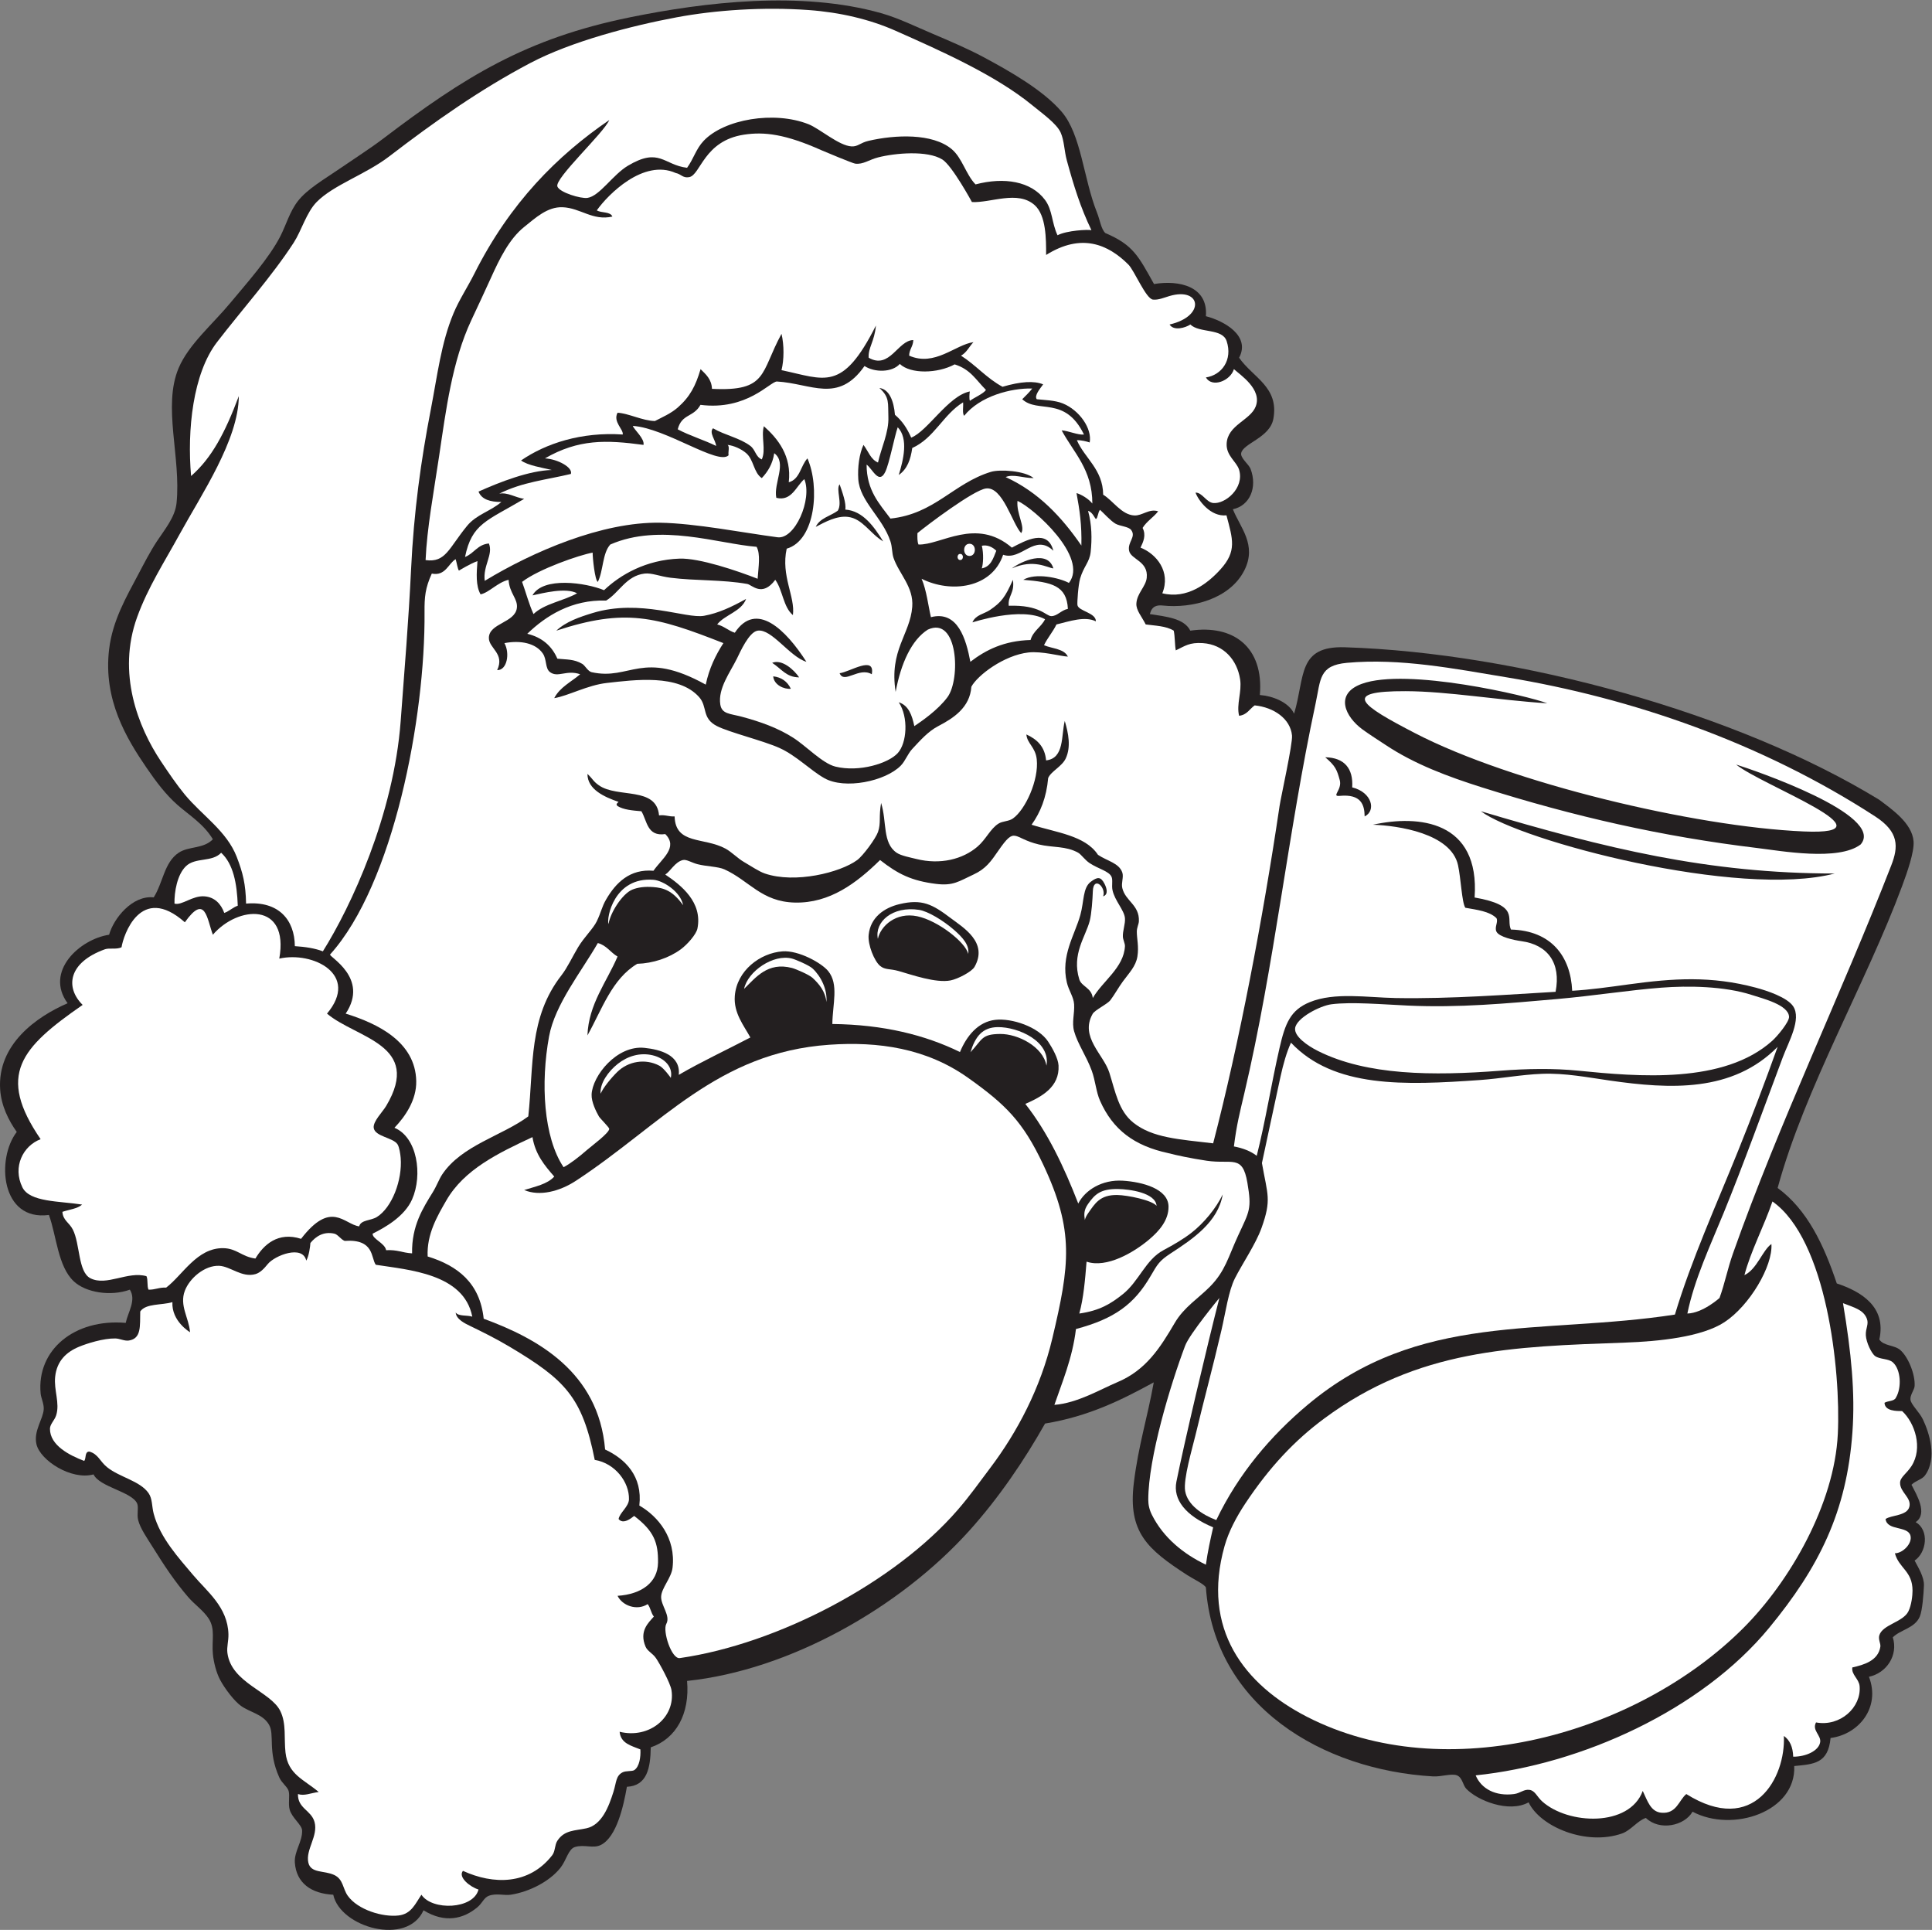
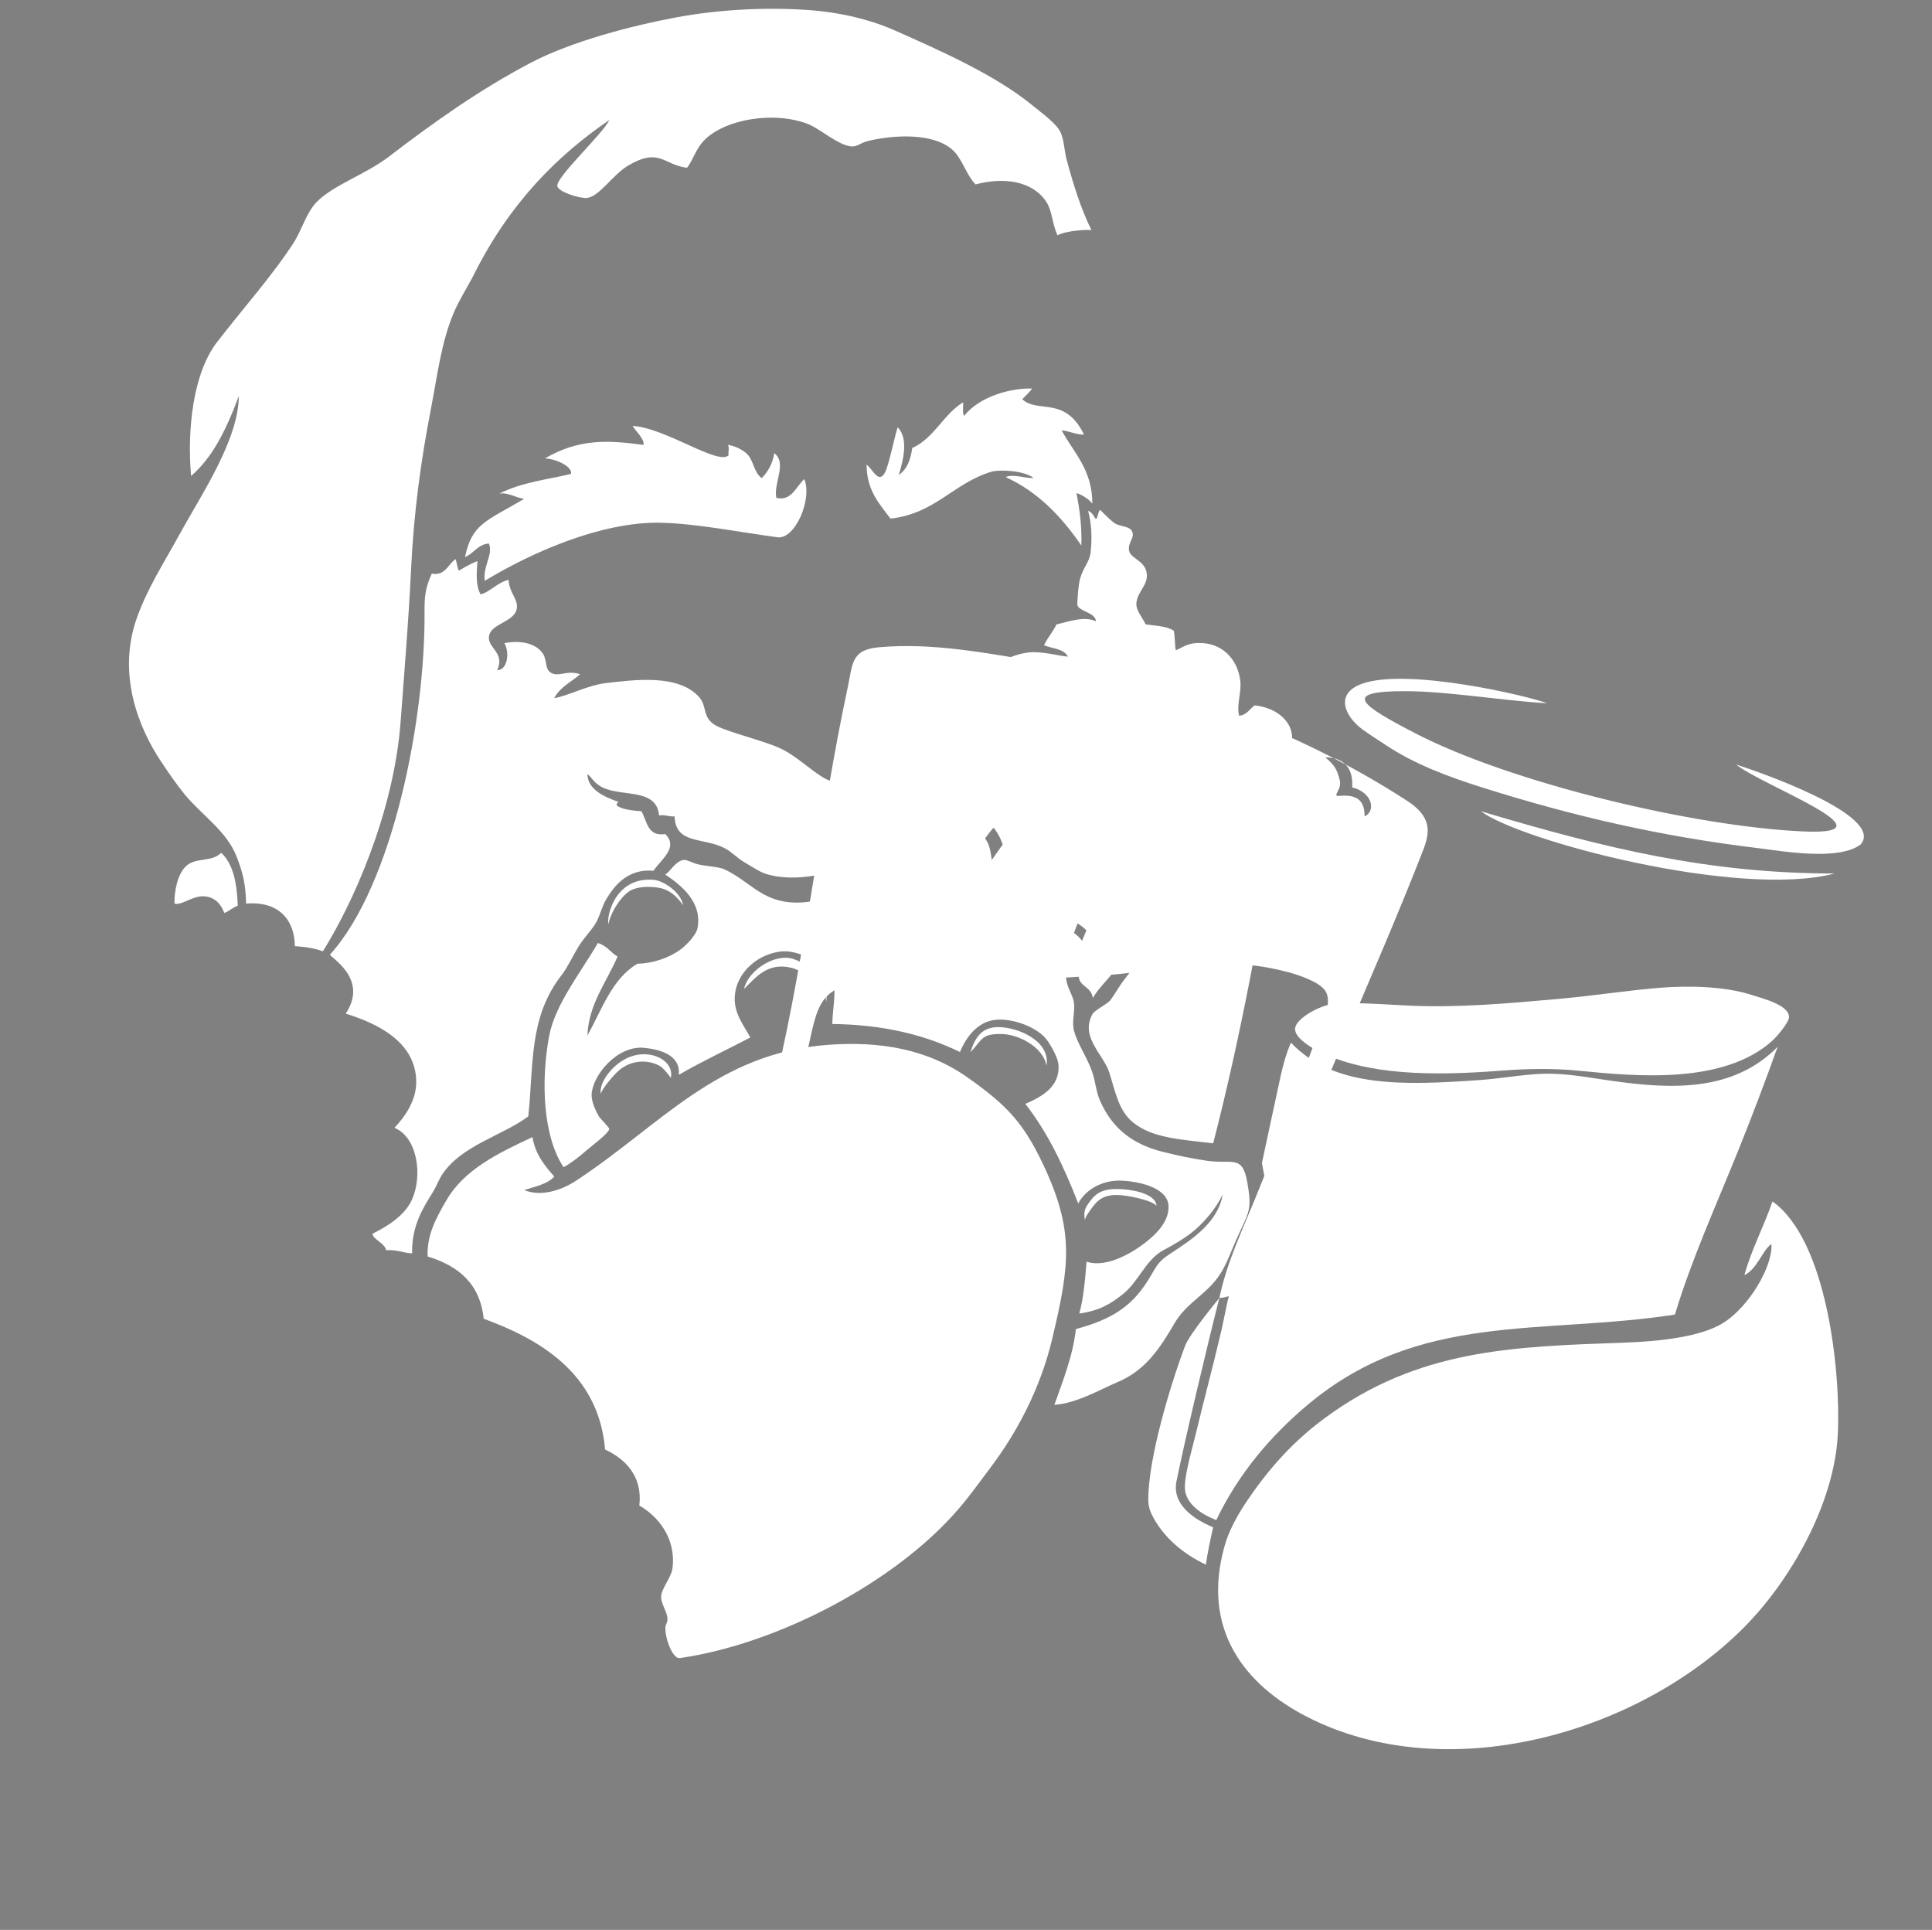
<svg xmlns="http://www.w3.org/2000/svg" viewBox="0 0 734.253 733.333" height="733.333" width="734.253" xml:space="preserve" id="svg2" version="1.1">
  <rect x="0" y="0" width="734.253" height="733.333" fill="#808080" stroke="none" />
  <defs id="defs6" />
  <g transform="matrix(1.333,0,0,-1.333,0,733.333)" id="g10">
    <g transform="scale(0.1)" id="g12">
-       <path id="path14" style="fill:#231f20;fill-opacity:1;fill-rule:evenodd;stroke:none" d="m 5488.27,1295.47 c 35.94,49.33 11.92,122.16 -5.93,159.76 -9.88,20.82 -33.73,41.89 -35.49,56.2 -1.6,13.06 11.13,28.15 11.83,38.46 2.28,33.56 -18.54,84.21 -41.41,103.55 -16.68,14.09 -46.94,10.86 -59.16,29.58 20.82,93.48 -52.4,137.05 -121.31,159.75 -36.92,110.01 -83.88,210 -168.62,272.18 78.08,286.49 252.21,583.49 355,860.89 14.51,39.13 34.88,97.21 32.54,127.21 -4.05,52.34 -63.23,92.14 -97.61,118.34 -404.7,247.64 -1026.65,418.95 -1523.59,434.89 -136.04,4.36 -113.29,-84.13 -144.96,-189.34 -15.56,33.12 -61.42,50.52 -97.63,53.26 11.58,136.1 -74.9,201.42 -198.21,183.41 -18.41,35.84 -68.82,39.65 -115.38,47.33 5.79,22.85 19.9,26.14 37.34,24.29 82.09,-8.68 190.21,18.07 231.87,99.97 37.2,73.09 -12.37,123.23 -32.54,174.55 47.63,9.75 70.9,61.62 50.3,115.37 -4.77,12.43 -29.14,30.66 -26.63,44.38 5.2,28.32 81.63,43.79 91.7,97.63 17.08,91.19 -58.51,117.92 -97.61,174.55 33.17,61.97 -41.64,104.57 -94.67,118.34 6.58,85.12 -76.03,103.69 -147.92,91.7 -44.53,79.51 -58.9,111.22 -138.81,145.34 -12.29,11.76 -14.89,36.21 -23.91,58.8 -38.43,96.18 -44.46,221.57 -100.6,286.96 -52.82,61.54 -146.9,115.16 -224.82,156.79 -40.27,21.52 -92.31,44.14 -142,65.09 -48.33,20.36 -97.72,44.98 -147.93,59.16 -227.89,64.37 -502.79,31.55 -715.93,-11.83 -296.47,-60.35 -471.04,-169.23 -704.09,-346.14 -36.51,-27.7 -81.82,-56.65 -124.258,-85.79 -43.406,-29.8 -91.488,-57.33 -118.34,-91.71 -23.484,-30.07 -33.429,-67.63 -50.293,-100.59 -31.926,-62.39 -96.66,-134.64 -142.008,-189.33 -51.621,-62.28 -119.476,-119 -147.918,-186.38 -46.097,-109.23 7.313,-254.69 -5.914,-384.59 -4.14,-40.64 -34.058,-75.77 -56.211,-109.46 -19.468,-29.62 -36.929,-63.76 -53.253,-94.68 -33.524,-63.47 -73.004,-130.66 -82.836,-212.99 -17.129,-143.57 49.433,-253.79 106.504,-337.27 27.667,-40.46 55.628,-77.45 88.761,-106.5 33.688,-29.55 74.008,-53.63 100.574,-97.64 -26.816,-27.96 -69.105,-19.25 -97.625,-38.45 -41.25,-27.78 -44.046,-84.32 -70.996,-127.21 -60.789,6.65 -114.129,-59.54 -127.218,-106.5 C 226.953,2824.1 126.617,2731.98 192.73,2641.55 103.277,2602.78 -7.812,2523.73 0.434,2396 3.438,2349.47 24.387,2307.61 47.766,2274.7 -11.137,2198.16 2.066,2019.5 139.477,2038.04 c 21.886,-60.27 25.48,-146.77 71.003,-189.35 34.016,-31.83 104.504,-43.51 159.754,-23.67 18.871,-29.83 -5.421,-64.2 -11.836,-94.66 -146.39,12.55 -254.097,-77.21 -242.585,-201.18 1.222,-13.25 9.507,-28.74 8.875,-44.38 -1.165,-28.32 -29.7,-62.25 -20.711,-100.57 10.734,-45.82 99.23,-103.16 162.711,-85.8 17.16,-36.12 109.398,-49.43 124.246,-82.84 4.941,-11.09 -1.317,-29.94 2.961,-47.34 5.886,-23.87 26.183,-52.42 41.421,-76.91 33.368,-53.57 62.516,-97.414 100.586,-141.992 18.477,-21.653 44.313,-39.035 59.164,-62.129 19.426,-30.215 8.231,-61.867 11.832,-100.598 2.18,-23.301 9.629,-53.144 20.715,-73.953 13.422,-25.207 40.41,-60.48 59.168,-73.957 26.231,-18.856 61.836,-23.191 79.875,-53.262 17.266,-28.761 -4.5,-74.719 29.59,-150.871 7.371,-16.48 23.141,-26.512 26.621,-38.453 4.004,-13.742 -1.722,-36.086 2.961,-53.266 6.344,-23.269 34.86,-43.445 35.496,-59.168 1.293,-31.66 -22.871,-59.98 -20.711,-91.718 4.02,-58.575 47.008,-88.594 109.469,-91.692 20.227,-93.609 211.328,-147.32 257.378,-44.39 60.9,-37.57 114.02,-24.707 153.84,8.883 14.05,11.848 18.33,27.258 32.54,32.539 21.04,7.824 43.99,0.199 62.13,2.969 53.18,8.11 111.35,37.989 142,76.914 17.1,21.723 22.4,53.528 41.42,59.16 27.35,8.098 51.55,-5.457 73.95,5.918 44.35,22.532 64.14,109.036 73.97,165.676 57.37,2.774 67.17,53.137 68.04,112.422 71.78,24.192 111.74,94.922 103.54,189.324 291.99,30.625 606.36,208.528 804,427.565 85.44,94.68 158.35,202.85 216.64,306.14 126.28,20.65 221.19,69.05 309.9,117.41 -18.41,-102.61 -43.68,-178.95 -56.84,-286.79 -17.2,-140.75 38.93,-189.07 152.25,-262.56 17.24,-11.18 49.54,-26.218 53.26,-35.503 24.17,-337.434 331.62,-520.144 647.88,-538.43 22.94,-1.328 52.89,9.25 68.04,2.961 15.79,-6.535 16.36,-27.746 26.64,-38.457 31.23,-32.566 120.52,-69.687 177.5,-38.468 33.36,-69.84 164.38,-124.481 266.25,-88.739 25.4,8.906 43.38,35.969 68.04,44.364 39.14,-37.735 109.99,-22.684 133.13,17.765 113.73,-60.515 295.46,-0.715 289.93,130.156 55.79,5.352 96.78,6.829 103.55,79.895 80.82,10.523 143.1,87.105 109.46,174.527 50.55,10.91 83.82,61.313 68.04,112.422 21.17,21.801 62.65,25.715 76.92,59.16 7.27,17.063 10.95,64.825 11.83,88.762 0.89,24.095 -16.76,52.105 -26.63,70.995 33.96,22.31 42.8,86.75 2.96,109.49 36.05,24.16 1.95,79.39 -11.83,106.49 12.46,12.48 29.73,14.65 38.46,26.62 v 0" />
      <path id="path16" style="fill:#ffffff;fill-opacity:1;fill-rule:evenodd;stroke:none" d="m 3111.73,4845.29 c -9.69,2.1 -69.14,-0.45 -96.69,-14.53 -16.8,35.88 -14.04,71.7 -35.51,100.59 -39.6,53.34 -116.34,65.92 -198.21,44.37 -27.47,28.09 -38.01,75.54 -68.03,100.59 -54.91,45.82 -160.82,41.21 -236.67,23.67 -24.75,-5.73 -30.2,-16.82 -48.63,-15.94 -35.98,1.71 -90.72,50.52 -122.95,63.27 -98.12,38.81 -240.44,14.25 -298.81,-47.33 -21.91,-23.11 -28.23,-50.45 -47.34,-76.92 -67.04,8.07 -78.75,59.46 -168.62,5.92 -43.39,-25.85 -80.6,-86.6 -115.38,-91.71 -19.2,-2.83 -79.9,15.61 -85.8,32.54 -8.11,23.3 132.33,152.3 147.92,189.34 -147.48,-100.88 -282.71,-235.23 -384.59,-437.85 -19.38,-38.55 -43.22,-74.39 -59.17,-112.42 -35.61,-84.93 -45.87,-175.85 -65.07,-275.13 -27.93,-144.32 -48.37,-290.76 -56.22,-455.59 -6.92,-145.25 -18.81,-286.84 -29.58,-431.93 -19.94,-268.65 -142.02,-529.55 -221.888,-656.77 -22.742,8.81 -50.215,12.9 -79.879,14.8 -0.601,74.66 -45.949,129.33 -139.043,121.29 -1.172,55.46 -8.941,87.3 -26.625,133.13 -28.468,73.78 -98.992,118.39 -147.918,177.5 -22.945,27.73 -46.207,61.93 -68.043,94.67 -65.214,97.79 -125.921,251.26 -68.05,411.22 30.804,85.05 77.8,157.27 121.3,236.68 61.676,112.59 167.868,268.4 168.625,393.46 -39.312,-104.54 -76.937,-176.23 -136.086,-227.8 -11.429,130.57 4.934,291.79 73.961,381.64 69.977,91.05 157.262,188.65 218.922,284 21.735,33.6 36.199,85.99 65.082,115.38 48.313,49.16 139.502,78.3 207.092,130.18 129.15,99.08 258.84,190.68 402.34,266.25 116.75,61.46 287.49,105.95 417.14,130.17 110.51,20.65 247.01,29.93 375.73,20.71 89.93,-6.45 175.34,-26.64 248.5,-59.17 123.89,-55.12 284.32,-125.57 390.49,-213 27.28,-22.45 68.27,-51.26 79.89,-76.93 10.37,-22.91 10.13,-52.14 17.75,-79.87 19.7,-71.83 38.81,-133.95 70.06,-198.48 v 0" />
-       <path id="path18" style="fill:#ffffff;fill-opacity:1;fill-rule:evenodd;stroke:none" d="m 2810.92,4389.96 c -5.53,-10.26 -36.83,-23.83 -45.38,-31.07 -2.84,2.74 -1.69,20.7 -0.5,26.63 -61.42,-12.24 -120.36,-113.48 -167.13,-131.64 -12.18,27.26 -25.07,46.92 -46.34,65.08 -3.35,40.04 -16.41,72.84 -44.38,76.42 29.86,-26.67 24.04,-43.56 25.64,-82.34 1.82,-44.04 -20.97,-90.09 -29.58,-130.17 -21.23,9.35 -26.79,30.91 -41.43,50.29 -11.95,-25.66 -17.02,-64.2 -14.79,-97.62 4.25,-63.52 69.39,-109.33 91.71,-177.5 5.56,-16.95 3.95,-33.13 8.88,-47.34 15.74,-45.35 57.62,-82.53 53.25,-139.04 -6.13,-79.41 -66.21,-123.08 -47.33,-242.6 15.04,81.91 45.64,148.2 91.71,177.5 86.37,39.83 93.92,-141.01 56.21,-192.29 -27.76,-37.74 -75.57,-69.84 -94.67,-82.83 -6.54,30.94 -16.06,58.89 -44.38,68.04 28.3,-42.66 23.28,-116.26 -2.95,-144.96 -26.43,-28.91 -109.17,-55.14 -177.51,-38.46 -37.19,9.08 -83.54,58.96 -121.3,82.83 -43.41,27.46 -91.69,44.85 -144.95,59.18 -34.6,9.29 -57.93,7.44 -62.14,35.49 -6.79,45.36 27.88,90.87 47.34,130.17 9.05,18.28 34.19,76 59.17,79.88 39.99,6.21 91.18,-74.29 139.04,-88.75 -58.43,91.11 -143.09,175.06 -204.13,82.84 -18.7,5.95 -30.49,18.81 -50.29,23.66 21.61,27.69 69.21,36.6 82.44,72.68 -41.37,-22.93 -78.42,-40.41 -119.5,-48 -51.46,-9.52 -182.49,49.25 -317.95,7.87 -37.05,-11.33 -75.93,-24.43 -103.55,-50.3 196.25,64.45 283.21,40.43 476.31,-35.49 -22,-34.22 -40.59,-71.84 -50.3,-118.35 -181.99,100.89 -214.92,10.87 -325.42,35.5 -10.57,2.37 -18.64,18.98 -26.63,23.68 -23.86,14.03 -44.83,11.96 -71,14.78 -15.82,36.44 -43.75,60.78 -85.79,71 53.22,51.36 126.88,97.94 224.84,94.68 36.64,21.85 57.04,70.74 109.46,76.91 20.71,2.44 42.58,-7.84 73.96,-11.83 70.92,-9.03 148.48,-5.1 218.92,-17.75 13.63,-2.44 42.33,-38.58 79.88,11.83 21.26,-29.03 22.66,-77.93 50.29,-100.58 7.03,52.54 -34.77,111.93 -17.75,189.33 82.73,23.69 94.74,176.96 59.17,257.39 -19.54,-20.9 -21.25,-59.62 -53.25,-68.05 8.74,74.82 -30.91,124.18 -71,159.76 -8.41,-29.65 6.64,-67.13 -5.92,-94.67 -17.9,7.62 -17.69,27.17 -32.54,38.46 -30.11,22.88 -72.35,30.39 -106.5,50.29 -11.97,-12.58 7.14,-33.02 8.87,-50.29 -35.05,17.22 -75.35,29.18 -109.46,47.33 11.39,44.82 44.8,33.58 64.82,69.77 132.25,-16.74 197.57,65.62 217.71,66.58 98.52,-5.62 174.45,-63.78 249.99,44.11 28.67,-18.86 78.74,-18.68 100.59,5.93 30.95,-29.3 107.8,-27.57 156.41,-1.22 44.97,-14.19 59.67,-43.02 89.13,-72.75 z m -653.81,-447.32 c 11.52,-21.01 5.44,-56.08 2.96,-91.1 -57.82,22.66 -165.99,59.44 -222.6,57.44 -95.81,-3.36 -168.68,-45.82 -215.25,-89.99 -52.47,21.57 -173.97,39.29 -204.12,-14.79 29.65,6.29 94.6,23.43 127.21,5.91 -39.11,-22.03 -92.99,-29.29 -124.26,-59.17 -13.01,28.41 -21.47,61.37 -32.54,91.72 48.6,37.23 163.92,76.79 201.17,83.41 -0.24,-13.69 6.39,-79.48 14.79,-83.41 15.87,31.46 12.83,81.84 35.51,106.5 142,62.13 308.82,1.78 417.13,-6.52 z m 754.39,39.06 c 12.29,17.51 -14.39,55.94 -10.52,91.93 46.75,-21.18 203.38,-161.24 146.61,-233.93 -27.89,14.82 -95.39,29.64 -130.18,8.87 80.89,-6.64 123.9,-16.12 127.22,-82.83 -19.32,-3.83 -30.46,-20.85 -47.33,-20.71 -15.57,0.12 -32.1,32.62 -121.3,29.58 -2.84,29.07 17.48,35.57 11.83,73.96 -22.24,-50.03 -32.72,-63.59 -65.08,-85.79 -17,-11.65 -41,-13.73 -50.31,-35.5 0.41,-0.27 139.09,46.2 207.09,8.88 -11.06,-22.46 -34.01,-33.04 -41.39,-59.18 -75.78,-2.12 -127.51,-28.31 -171.6,-62.12 -12.09,64.28 -35.77,147.05 -112.42,127.21 -7.13,29.73 -12.62,77.74 -26.62,109.47 83.3,-41.73 200.29,-27.42 232.5,68.44 52.55,-18.34 89.65,62.73 143.2,11.43 -16.57,63.96 -79.4,29.45 -118.32,8.87 -102.36,87.4 -202.11,6.89 -266.26,8.88 -3.54,8.29 -3.25,20.41 -2.96,32.54 28.57,23.44 159.68,122.41 195.26,127.22 48.11,6.5 75.36,-101.15 100.58,-127.22 z m -26.62,-100.59 c 62.8,27.92 101.18,1.62 118.32,0 -16.25,54.59 -92.22,19.89 -118.32,0 z m -496.34,164.49 c -20.59,-15.34 -51.36,-20.99 -62.8,-46.15 27.03,14.23 60.2,32.21 91.71,28.5 41.98,-4.97 62.67,-47.35 100.58,-69.91 -25.26,40.84 -57.46,87.29 -108.05,90.72 3.19,17.72 -8.34,49.45 -16.2,71.99 -11.15,-14.44 8.56,-53.51 -5.24,-75.15 z m -187.05,-433.7 c 27.24,-17.66 40.2,-41.24 76.91,-41.42 -14.49,21.52 -49,52.86 -76.91,41.42 z m 192.29,-29.58 c 12.87,-31.96 55.02,18.81 91.72,-2.96 10.25,55.32 -63.3,6.07 -91.72,2.96 z m -139.04,-44.38 c -9.8,21.07 -27.27,32.88 -50.3,35.5 2.18,-24.8 31.13,-37.41 50.3,-35.5 v 0" />
      <path id="path20" style="fill:#ffffff;fill-opacity:1;fill-rule:evenodd;stroke:none" d="m 2943.06,4393.91 c -7.52,-9.89 -21.69,-23.86 -28.61,-30.57 44.62,-41.38 121.79,10.6 176.03,-100.59 -17.45,-1.98 -44.11,10.57 -63.62,11.83 33.71,-62.94 87.59,-111.83 87.48,-208.6 -11.49,14.36 -31.95,26.06 -45.11,29.76 9,-49.18 15.2,-90.01 13.86,-149.53 -55.95,81.13 -121.94,152.2 -215.97,195.25 22.09,9.38 50.1,-3.07 79.87,-2.96 -24.93,21.08 -96.4,25.59 -122.01,17.73 -106.97,-32.81 -159.83,-119.73 -286.24,-133.11 -31.56,42.39 -67.92,80 -68.04,153.84 16.91,-12.04 35.06,-58.4 53.25,-20.71 11.65,24.13 26.11,100.41 35.51,127.21 31.33,-32.62 15.88,-93.73 2.95,-136.08 24.23,16.98 33.61,43.3 38.46,76.91 63.19,28.52 88.05,95.37 144.96,130.17 1.2,-12.61 -2.86,-30.48 2.96,-38.45 45.07,56.17 133.17,79.38 194.27,77.9 z M 677.906,2919.63 c -14.57,-5.15 -23.988,-15.45 -38.465,-20.71 -9.718,26.72 -28.031,45.04 -56.211,47.34 -34.339,2.8 -64.57,-26.73 -85.785,-20.71 -0.734,33.66 7.852,82.59 32.539,106.5 27.184,26.33 74.293,10.62 100.59,38.46 34.399,-31.67 45.117,-87.03 47.332,-150.88 z M 3136.23,4048.02 c 9.04,-7.81 30.63,-32.04 44.48,-39.69 12.76,-7.04 37.14,-7.93 44.37,-17.76 14.85,-20.15 -10.93,-33.95 -5.91,-59.16 5.01,-25.16 55.09,-29.21 50.29,-76.92 -2.56,-25.4 -28.19,-44.35 -29.58,-73.96 -0.9,-18.93 15.46,-36.89 26.62,-59.17 25.39,-3.64 57.69,-3.92 79.88,-17.75 3.69,-16.19 2.87,-40.99 5.92,-56.21 26.02,12.38 38.68,23.26 76.92,20.72 59.43,-3.98 98.1,-47.81 106.49,-103.55 5.36,-35.49 -11.1,-70.75 -2.94,-103.55 22.33,2.32 29.94,19.37 44.38,29.59 54.64,-5.54 101.78,-37.9 106.49,-85.81 2.28,-23.16 -31.69,-175.41 -35.5,-201.16 -47.66,-321.86 -115.04,-675.79 -189.34,-961.47 -96.59,11.56 -172.98,15.17 -227.79,59.16 -41.62,33.39 -50.74,86.88 -68.05,142.01 -16.48,52.48 -84.89,101.8 -47.82,167.71 6.43,11.44 41.87,27.61 50.78,39.37 11.42,15.1 22.92,36.03 35.5,53.26 17.58,24.05 36.95,43.03 41.41,70.99 4.58,28.63 -1.7,51.08 -1.66,71.01 0.01,11.62 5.56,21.08 5.91,29.57 1.92,46.78 -38.47,57.23 -47.33,94.67 -3.5,14.71 4.53,31.21 0,44.38 -9.28,27.01 -43.21,32.69 -69.33,50.3 -36.32,55.4 -119.85,63.57 -189.33,85.79 25.21,34.94 42.47,77.82 47.32,133.13 8.25,19.52 39.53,32.71 50.29,56.21 14.84,32.36 7.83,70.35 -2.95,106.5 -10.5,-40.84 -0.47,-106.7 -53.25,-112.42 -3.55,39.84 -26.41,60.37 -56.21,73.96 2.08,-26.14 25.76,-35.58 29.58,-71.01 6.33,-58.65 -32.39,-143.66 -68.04,-168.62 -12.44,-8.71 -29.12,-6.87 -41.42,-14.79 -23.23,-14.96 -34.89,-44.11 -59.16,-65.08 -42.4,-36.65 -106.82,-52.42 -174.54,-35.51 -17.53,4.38 -43.58,9.18 -56.21,17.75 -41.14,27.93 -27.42,88.29 -44.39,142.01 -7.16,-40.97 0.18,-56.64 -8.86,-82.84 -6.36,-18.41 -42.43,-67.49 -59.17,-79.88 -48.53,-35.88 -177.59,-67.79 -263.3,-38.46 -16.99,5.82 -38.45,20.55 -59.17,32.55 -19.02,11.01 -35.36,28.75 -53.25,38.46 -61.4,33.29 -142.67,10.63 -144.96,91.71 -16.7,-0.92 -26.31,5.24 -44.38,2.96 -7.38,83.66 -118.48,48.31 -171.59,85.79 -16.55,11.68 -15.94,16.59 -32.54,32.54 -0.16,-44.55 48.49,-65.9 88.75,-79.88 -3.73,-3.95 -8.89,-5.81 -2.96,-11.83 17.09,-10.53 42.52,-12.7 68.04,-14.8 16.56,-27.82 16.12,-72.63 68.05,-65.08 38.23,-38.25 -10.6,-70.77 -33.61,-104.55 -67.63,5.84 -107.3,-34.28 -135.02,-81.83 -12.48,-21.39 -13.94,-35.82 -26.62,-62.13 -10.29,-21.31 -35.84,-44.92 -53.26,-73.96 -16.12,-26.85 -30.54,-58.37 -47.33,-79.86 -93.93,-120.45 -79.04,-255.68 -94.68,-402.35 -74.2,-55.4 -189.98,-82.26 -245.54,-165.67 -9.08,-13.64 -15.79,-32.73 -26.62,-50.3 -27.76,-45.02 -60.71,-95.65 -59.17,-174.56 -29.65,1.93 -40.9,10.68 -74.06,9.07 -3.14,20.01 -39.93,32.13 -38.36,47.17 38.71,19.15 91.57,50.35 112.42,97.61 30.82,69.87 14.69,177.36 -50.29,204.13 31.36,32.78 63.19,79.71 62.12,133.14 -2.24,112.23 -110.54,164.16 -201.168,192.29 68.338,102.34 -49.668,162.76 -44.383,168.63 180.631,200.29 271.661,674.75 269.211,976.27 -0.33,42.37 1.86,68.23 20.72,109.46 39.5,-7.93 47.7,29.81 68.04,41.03 2.87,-9.21 6.01,-29.32 9.38,-32.49 0,0 33.41,20.52 52.75,26.96 -2.65,-34.48 -5.2,-70.27 8.88,-94.67 24.1,4.76 48.38,34.27 79.87,41.42 2.2,-38.28 26.69,-53.67 23.66,-79.88 -4.96,-42.99 -79.67,-43.42 -79.87,-85.79 -0.13,-29.72 46.12,-44.38 23.66,-91.71 27.92,-1.05 37.02,47.42 20.71,76.93 45.91,8.76 89.2,-0.03 109.47,-29.6 11.91,-17.36 6.03,-42.57 20.7,-53.25 22.83,-16.59 46.69,7.69 85.8,-5.91 -25.53,-21.81 -57.88,-36.8 -73.97,-68.05 38.68,6.02 95.02,37.15 149.85,43.25 78.78,8.77 204.16,26.1 263.22,-40.26 24.69,-27.75 6.69,-60.18 50.99,-82.75 35.22,-17.92 133.02,-41.89 177.92,-62.24 48.79,-22.11 87.23,-62.88 128.05,-86.12 57.85,-32.94 173.97,-9.19 218.09,35.83 12.85,13.11 19.6,33.52 32.54,47.34 22.84,24.42 45,49.97 73.97,65.08 43.35,22.6 90.52,52.91 94.66,112.42 17.29,32.41 92.84,89.77 162.71,97.62 38.26,4.31 90.2,-10.59 112.42,-11.83 -10.69,22.84 -44.61,22.45 -68.06,32.55 10.25,21.31 25.27,37.85 35.52,59.16 37.66,9.11 80.74,24.36 112.4,8.88 0.43,24.67 -49.33,28.89 -52.54,46.17 -1.24,6.68 2.25,57.43 7.54,75.66 10.11,34.81 26.89,46.48 30.06,75.47 4.08,37.46 3.49,78.53 -7.32,117.51 13.45,-3.25 19.74,-23.7 22.76,-22.88 5.15,2.75 5.48,19.9 11.24,25.85 z m -1332.06,239.29 c 94.21,-6.2 244.01,-113.61 273.06,-83.72 -1.85,8.99 3.79,25.48 -2.96,29.57 17.41,-1.8 39.4,-11.64 53.25,-23.66 21.86,-18.97 20.87,-55.39 44.38,-71 17.25,18.25 30.88,40.12 35.5,71 37.58,-27.93 -2.64,-85.66 5.92,-127.21 43.64,-11.08 56.84,33.87 79.88,53.25 23.4,-57.44 -26.87,-173.1 -76.93,-165.66 -98.2,12.91 -232.21,39.61 -334.29,41.41 -165.55,2.91 -363.16,-82.58 -499.97,-165.67 -5.67,43.11 25.01,74.83 11.83,106.5 -32.59,-2.92 -42.4,-28.6 -68.04,-38.46 19.72,95.59 61.52,102.2 168.63,165.68 -25.95,3.84 -46.51,19.23 -71.01,14.79 66.46,33.39 134.21,39.35 204.14,56.2 6.46,18.38 -37.52,42.44 -73.97,44.38 96.14,55.43 174.67,52.74 281.05,38.45 3.87,17.67 -27.16,43.65 -30.47,54.15 v 0" />
-       <path id="path22" style="fill:#ffffff;fill-opacity:1;fill-rule:evenodd;stroke:none" d="m 2840.49,3931.41 c -8.64,-21.92 -15.63,-45.5 -41.42,-50.3 4.32,11.8 5.7,42.8 0.21,64.53 14.86,3.35 30.1,-3.09 41.21,-14.23 z m -102.79,-9.02 c 10.15,0 10.15,-17.39 0,-17.39 -10.15,0 -10.15,17.39 0,17.39 z m 26.43,28.95 c 20.3,0 20.3,-34.8 0,-34.8 -20.3,0 -20.3,34.8 0,34.8 v 0" />
      <path id="path24" style="fill:#ffffff;fill-opacity:1;fill-rule:evenodd;stroke:none" d="m 3115.63,2656.33 c -3.44,29.6 -32.06,32.52 -38.47,53.25 -22.25,71.96 17.89,121.35 29.74,166.71 5.17,19.8 8.12,61.82 8.85,84.16 1.5,45.47 38.73,11.95 29.46,-14.19 16.2,5.43 9.46,24.83 3.77,35.94 -10.61,20.79 -20.15,19.87 -39.18,5.53 -22.99,-17.35 -18.82,-55.73 -29.67,-94.72 -15.98,-57.36 -56.45,-115.87 -38.46,-192.3 5.53,-23.53 19.35,-40.91 20.71,-62.12 1.71,-26.73 -7.11,-51.25 0,-76.93 9.78,-35.37 35.46,-71.64 50.29,-112.41 10.51,-28.91 12.31,-60.23 23.66,-85.79 36.44,-82.09 96.85,-128.34 194.94,-149.31 18.46,-5.05 64.56,-15.03 109.27,-21.59 72.82,-10.68 102.01,18.96 115.88,-62.83 12.85,-75.38 5.96,-80.34 -26.61,-150.87 -28.07,-60.7 -36.05,-100.35 -79.89,-144.97 -33.01,-33.58 -74.18,-58.49 -100.57,-103.53 -41.71,-71.11 -81.83,-134.39 -162.73,-168.63 -50.98,-21.6 -114.66,-59.94 -180.46,-65.09 21.03,61.82 51.73,133.16 61.44,216.17 110.11,29.42 166.06,70.47 213.17,151.5 19.41,33.38 24.5,43.03 57.36,64.42 63.6,41.41 134.51,89.22 147.96,167.73 -19.23,-40.02 -54.15,-82.06 -89.44,-109.48 -23.22,-18.03 -49.65,-33.33 -79.85,-49.53 -50.74,-27.22 -69.35,-88.43 -115.38,-125.15 -34.32,-27.38 -65.81,-47.02 -124.26,-55.32 12.15,44.07 16.53,95.88 20.72,147.91 57.19,-19.5 135.38,26.57 178.89,63.54 28.39,24.12 55.09,54.53 54.82,93.27 -0.37,51.21 -75.03,70.45 -130.17,73.96 -59.45,3.78 -107.95,-27 -127.21,-65.09 -40.55,104.41 -87.08,202.86 -150.88,284.01 46.44,20.37 97.88,47.9 94.67,109.46 -1.07,20.28 -17.23,49.22 -29.59,68.04 -27.76,42.28 -103.75,67.6 -150.87,62.13 -48.74,-5.66 -81.38,-45.4 -100.58,-91.71 -99.44,48.48 -217.66,78.18 -363.89,79.88 0.66,56.71 18.98,113 -11.83,150.87 -18.65,22.93 -84.24,59.57 -130.17,56.21 -64.03,-4.68 -130.47,-54.9 -136.09,-127.2 -3.77,-48.67 25.92,-84.39 44.38,-118.33 -68.01,-35.55 -138.68,-68.43 -204.13,-106.52 5.88,56.64 -53.34,72.28 -97.63,76.93 -78.93,8.28 -148.83,-79.83 -150.88,-133.13 -0.81,-21.16 13.05,-48.8 20.71,-62.13 3.39,-5.9 29.54,-31.56 29.58,-35.49 0.12,-11.75 -50.47,-49.03 -62.12,-59.2 -25.93,-22.59 -48.69,-39.94 -68.04,-50.27 -57.51,85.68 -65.63,240.61 -41.42,372.76 16.78,91.67 92.82,185.63 139.04,266.25 24.97,-6.59 36.2,-26.92 56.21,-38.46 -30.23,-71.37 -82.81,-136.06 -85.79,-224.83 41.4,73.98 69.66,161.08 142,204.12 44.39,1.37 90.28,16.33 124.26,41.42 18.83,13.92 44.05,42.68 47.33,59.17 14.86,74.61 -45.55,122.89 -91.71,153.84 14.52,8.95 27.6,36.04 50.3,41.41 10.21,2.42 25.15,-7.64 41.41,-11.83 25.89,-6.68 58.88,-6.63 76.92,-14.79 70.73,-32.01 105.56,-92.58 201.17,-94.67 98.86,-2.16 175.34,55.22 242.59,121.29 51.21,-40.23 90.15,-59.37 159.76,-68.04 49.36,-6.15 65.06,7.56 106.49,26.63 35.59,16.38 50.05,37.73 71,68.04 49.6,71.71 40.48,35.43 115.38,17.75 41.09,-9.7 76.8,-3.7 112.42,-23.67 8.06,-4.52 19.24,-20.84 32.55,-29.59 25.13,-16.53 54.51,-22.67 62.12,-38.45 4.59,-9.52 0.08,-24.92 2.96,-38.45 6.44,-30.37 33.49,-56.92 35.5,-79.89 1.45,-16.49 -6.84,-36.55 -5.92,-53.25 0.44,-8.01 6.28,-19.45 5.92,-26.62 -2.98,-61.43 -64.44,-100.08 -91.71,-147.93 z m -639.01,180.47 c -3.03,-28.58 16.31,-75.3 32.54,-88.75 14.59,-12.09 27.29,-7.41 53.25,-14.8 37.36,-10.62 106.25,-35.01 147.92,-26.62 20.59,4.14 60.11,24.6 68.04,38.45 40.04,69.98 -32.8,112.63 -67.23,138.69 -52.75,39.93 -82.12,55.8 -146.98,40.23 -43.72,-10.52 -82.3,-37.75 -87.54,-87.2 v 0" />
      <path id="path26" style="fill:#ffffff;fill-opacity:1;fill-rule:evenodd;stroke:none" d="m 1863.18,2993.42 c 27.29,-2.12 77.62,-34.16 84.39,-72.47 -30.13,42.28 -56.09,49.48 -84.86,51.71 -24.7,1.93 -44.39,-0.85 -59.93,-7.23 -29.03,-11.91 -63.39,-67.04 -67.8,-98.24 -6.54,16.04 15.2,135.03 128.2,126.23 z m 1229.79,-969.73 c -2.44,15.55 -3.15,28.25 9.3,45.96 19.35,27.47 35.84,43.16 85.8,42.3 31.77,-0.56 106.33,-10.32 109.4,-47.91 -13.11,16.17 -82.67,30.35 -111.84,30.87 -49.97,0.86 -64.01,-24.61 -83.36,-52.07 -4.91,-7 -7.79,-13.22 -9.3,-19.15 z m -326.08,478.17 c 13.56,44.19 33.72,71.19 78,71.6 58.42,0.54 150.83,-40.53 138.66,-109.83 -9.9,54.55 -81.62,90.78 -132.17,90.32 -53.7,-0.49 -49.92,-15.25 -84.49,-52.09 z m -264.02,323.33 c -9.94,48.12 41.38,93.97 117.19,82.57 25.39,-3.82 69.05,-30.17 100.37,-57.51 24.6,-21.47 43.96,-43.4 40.08,-68.32 -6.98,32.88 -86.37,95.28 -145.31,107.54 -60.77,12.64 -104.5,-27.73 -112.33,-64.28 z m -244.78,-56.32 c 10.59,-2.76 48.79,-19.15 58.61,-28.26 23.35,-21.63 42.85,-59.83 39.35,-95.64 -2.64,30.38 -21.47,52.29 -39.35,68.84 -9.82,9.11 -48.02,25.5 -58.61,28.25 -69.73,18.22 -103.8,-27.91 -136.66,-59.53 10.57,50.32 83.84,100.14 136.66,86.34 z M 1712.4,2383.65 c -2.71,29.61 22.2,64.08 49.18,85.28 27.8,21.84 63.07,32.85 99.24,24.21 34.61,-8.26 58.43,-34.05 51.68,-64.35 0,0 -19.07,27.47 -32.52,34.65 -40.1,21.38 -88.8,12.65 -119.59,-17.28 -18.83,-18.3 -41.31,-46.39 -47.99,-62.51 v 0" />
-       <path id="path28" style="fill:#ffffff;fill-opacity:1;fill-rule:evenodd;stroke:none" d="m 3476.55,1801.36 c -34.96,-136.33 -100.94,-416.06 -122.53,-523.76 -10.14,-50.55 25.54,-96.96 104.78,-130.05 -7.83,-34.58 -15.62,-69.18 -20.7,-106.5 -64.29,30.76 -121.12,76.92 -153.85,142.01 -7.56,15.03 -10.42,29.19 -10.41,43.13 0.04,119.46 63.11,327.58 105.09,439.08 12.68,33.69 97.62,136.09 97.62,136.09 z m 1334.25,-44.38 c 20.25,98.44 66.35,195.97 103.54,286.97 56.92,139.27 112.57,294.01 168.63,443.76 16.42,43.84 53.7,108.25 29.58,144.96 -16.69,25.42 -74.31,44.69 -106.5,53.26 -127.58,33.95 -234.62,26.92 -363.01,9.3 -56.11,-7.69 -110.03,-15.33 -160.63,-18.18 -4.47,98.16 -59.44,171.33 -174.55,174.54 -14.87,30.56 26.35,68.82 -103.63,91.36 15.29,219.34 -159.79,236.25 -289.84,207.44 70.36,-2.36 222.5,-24.2 242.5,-115.1 8.36,-37.97 10.84,-106.31 20.81,-121.58 33.43,-6 68.87,-10 88.75,-29.58 5.93,-10.72 -6.26,-25.58 0,-38.45 7.47,-15.36 50.36,-24.35 71.53,-27.27 74.19,-10.23 113.19,-61.64 97.1,-144.33 -128.63,-7.28 -296.69,-20.6 -455.6,-17.75 -81.23,1.47 -174.62,17.34 -245.54,-11.83 -55.1,-22.65 -69.85,-60.83 -85.8,-130.16 -23.67,-102.76 -39.98,-208.4 -65.09,-307.68 -17.32,13.25 -39.33,21.81 -65.08,26.63 7.71,61.94 16.98,97.32 29.58,150.87 86.55,367.73 124.38,743.14 203.06,1110.5 15.19,70.96 9.5,109.91 89.82,117.24 151.32,13.8 307.12,-16.83 455.59,-41.42 356.8,-59.06 726.38,-186.34 1050.24,-396.42 68.41,-44.38 66.45,-86.76 45.9,-139.55 -144.17,-370.36 -318.77,-731.74 -451.2,-1105.96 -15.8,-44.66 -23.15,-85.12 -38.46,-127.19 0,0 -47.57,-43.14 -91.7,-44.38 z M 3884.34,3422.2 c 21.26,-15.57 46.13,-31.04 65.55,-44.01 82.69,-55.21 179.13,-90.92 275.14,-121.3 263.95,-83.48 514.01,-140.19 784.68,-172.86 67.71,-8.17 231.75,-38.11 295.15,10.15 72.55,84.28 -308.65,213.32 -355.02,227.8 71.66,-58.91 461.32,-202.4 192.91,-190.77 -313.58,13.59 -835.11,138.85 -1107.05,279.51 -156.31,80.85 -214.03,120.96 -27.95,120.39 120.15,-0.38 263.47,-25.66 403.66,-34.59 -53.68,20.98 -400.66,102.58 -529.12,55.39 -78.91,-28.98 -46.31,-94.28 2.05,-129.71 z m -106.04,-79.51 c 28.91,-24.51 33.34,-35.27 41.43,-65.09 7.57,-27.92 -25.22,-47.33 -0.24,-44.94 61.7,5.88 70.76,-25.81 71.24,-58.6 33.41,16.42 21.01,68.97 -35.5,82.83 3.47,53.85 -22.41,84.88 -76.93,85.8 z m 1452.59,-331.35 c -360.55,0.12 -652.32,71.25 -1008.83,177.5 112.85,-84.64 734.91,-249.04 1008.83,-177.5 v 0" />
-       <path id="path30" style="fill:#ffffff;fill-opacity:1;fill-rule:evenodd;stroke:none" d="m 5254.56,1786.56 c 32.86,-12.85 58.23,-18.85 68.04,-44.36 6.13,-15.96 -4.05,-27.41 -2.97,-47.34 1.09,-19.84 15.93,-51.63 26.63,-59.18 13.91,-9.79 37.89,-6.72 50.3,-17.74 23.53,-20.92 25.37,-73.17 8.87,-100.58 -4.74,-11.05 -22.88,-8.68 -32.54,-14.8 0.83,-24.04 34.58,-23.49 50.29,-23.67 36.26,-33.68 59.83,-105.18 26.63,-156.79 -13.81,-21.47 -32.22,-31.4 -32.54,-47.34 -0.54,-27.19 32.59,-42.03 26.62,-68.04 -6.16,-26.9 -51.35,-23.69 -68.04,-35.5 4.45,-34.24 63.41,-18.69 71,-47.33 5.94,-22.41 -22.1,-50.49 -44.37,-50.3 11.74,-43.31 50.23,-50.24 50.29,-106.512 0.02,-13.445 -2.8,-40.933 -11.83,-59.156 -15.21,-30.676 -73.4,-37.484 -82.83,-68.039 -3.65,-11.778 4.27,-23.738 2.94,-32.559 -6.03,-40.176 -47.39,-51.926 -79.88,-59.16 -3.32,-20.625 18.81,-32.312 20.72,-53.242 5.5,-60.43 -55.41,-116.359 -124.25,-103.543 -12.24,-22.59 14.92,-36.606 11.82,-56.234 -3.86,-24.559 -40.62,-41.661 -76.91,-41.407 -0.83,27.766 -9.78,47.414 -26.63,59.172 5.73,-118.64 -85.67,-286.34 -278.08,-165.683 -21.08,-16.895 -27.34,-57.024 -70.99,-53.235 -30.69,2.656 -39.69,33.535 -53.26,62.133 -38.04,-103.559 -212.95,-96.547 -286.98,-29.602 -14.72,13.321 -19.75,30.071 -35.48,32.559 -16.33,2.566 -26.77,-9.57 -44.39,-11.855 -53.05,-6.844 -93.5,15.031 -109.47,53.261 301.73,31.2 643.59,186.114 836.55,420.34 142.51,172.992 221.45,331.112 237.6,557.932 7.97,112.03 -3.05,225.73 -26.86,367.8 z M 2982.5,4774.55 c 100.68,63.24 176.79,30.47 234.69,-27.43 16.98,-16.98 49.96,-97.78 70.02,-99.78 15.7,-1.55 31.19,5.5 47.15,10.2 90.21,26.53 103.74,-57.52 0.18,-81.2 11.83,-19.15 45.07,-9.47 59.18,0 26.6,-25.36 91.17,-9.96 103.54,-47.34 17.7,-53.5 -13.97,-96.88 -59.16,-103.54 17.41,-30.38 69.96,-9.94 79.87,23.67 17.78,-16.36 81.2,-57.34 62.12,-106.5 -15.4,-39.72 -80.73,-52.67 -82.83,-106.5 -1.33,-34.26 28.62,-50.86 35.51,-73.97 15.63,-52.54 -40.13,-98.37 -73.97,-94.66 -19.6,2.15 -31.46,30.44 -50.29,29.58 8.17,-22.42 42.99,-69.53 88.24,-64.75 17.81,-67.79 30.31,-101.82 -17.24,-154.17 -37.47,-41.26 -95.49,-85.34 -165.67,-68.05 24.92,61.31 -16.54,112.21 -62.13,130.17 8.15,17.03 16.49,35.39 5.92,56.21 11.65,18.93 31.03,30.11 44.38,47.34 -25.72,8.5 -45.19,-13.03 -68.03,-11.83 -36.6,1.89 -61.13,42.77 -88.77,59.16 -0.66,72.32 -53.08,104.22 -74.94,155.32 12.32,0.49 27.68,-3.37 36.48,-6.41 7.34,39.32 -28.87,91.92 -76.93,111.43 -22.39,9.1 -53.97,9.55 -73.95,11.84 -7.67,10.21 8.99,29.54 18.24,42.4 -25.72,10.6 -63.62,8.35 -115.87,-6.9 -44.91,24.11 -76.16,61.89 -118.32,88.75 16.07,8.57 23.38,25.93 35.49,38.46 -52.09,-7.28 -110.25,-70.69 -183.42,-38.46 0.4,18.34 11.44,26.04 11.83,44.37 -43.78,-0.2 -67.18,-85.07 -127.2,-50.28 -1.94,28.52 16.43,45.42 20.7,91.7 -96.24,-191.04 -145.42,-153.09 -269.21,-127.21 7.32,29.31 7.71,71.13 0,103.55 -60.67,-111.03 -38.83,-164.7 -198.22,-156.8 -1.33,28.24 -17.76,41.41 -32.53,56.21 -14.02,-47.71 -30.19,-78.85 -65.09,-109.46 -19.56,-17.15 -44.63,-27.83 -65.08,-38.46 -35.3,0.67 -74.42,21.74 -106.51,23.67 -13.79,-26.05 17.33,-47.2 14.8,-62.13 -117.71,7.96 -219.12,-25.23 -289.93,-73.96 18.49,-14.06 61.42,-20.9 87.72,-27.15 -64.13,-1.73 -146.36,-33.54 -209.02,-61.6 8.97,-22.59 33.5,-29.62 65.1,-29.59 -30.44,-26.49 -70.87,-35.44 -97.63,-68.04 -52.38,-63.78 -60.95,-105.63 -118.34,-97.63 3.85,90.53 23.03,192.33 38.46,295.85 19.73,132.45 37.06,270.62 91.71,387.55 19.08,40.82 38.54,82.11 56.21,121.29 24.56,54.46 52.33,111.14 94.67,144.96 32.19,25.74 66.27,57.93 109.46,56.21 51.37,-2.05 85.36,-39.37 142.01,-26.62 -5.81,14.9 -31.76,9.66 -44.38,17.74 31.45,44.69 132.97,147.55 224.83,106.51 16.16,-3.25 20.33,-15.18 38.46,-11.84 32.79,6.05 41.42,103.55 156.24,121.07 58.11,8.86 118.02,1.64 221.59,-44.63 9.01,-4.02 88.59,-37.1 95.52,-37.97 22.83,-2.89 39.32,11.14 65.09,17.74 48.7,12.5 140.68,20.74 183.41,-5.91 27.98,-17.45 84.36,-121.32 84.36,-121.32 53.71,-2.84 130.79,34.38 178.94,-8.85 32.62,-29.32 32.66,-96.07 32.54,-142.01 z M 527.027,2872.3 c 58.594,82.58 62.629,10.61 79.871,-35.5 71.008,82.83 218.274,94.49 189.348,-68.04 95.602,21.54 230.134,-45.09 136.082,-156.8 83.202,-70.6 273.182,-88.01 168.632,-263.3 -10.17,-17.03 -37.69,-43.95 -35.5,-62.13 3.04,-25.24 55.91,-27.94 68.04,-47.33 5.25,-8.38 8.08,-28.69 8.88,-38.46 5.12,-62.97 -24.7,-141.79 -68.04,-168.63 -17.37,-10.75 -45.43,-7.68 -50.3,-26.62 -43.173,5.9 -79.688,76.26 -165.673,-35.5 -65.824,21.05 -106.863,-16.94 -130.164,-56.21 -39.062,5.07 -53.098,28.99 -91.711,29.58 -75.008,1.14 -115.754,-76.83 -162.715,-112.42 -19.839,1.1 -31.136,-6.35 -50.297,-5.92 -4.89,9.9 -1.023,28.57 -5.917,38.48 -53.5,15.13 -113.618,-29.38 -159.75,-5.93 -35.629,18.11 -29.102,97.64 -50.293,139.04 -10.161,19.85 -28.047,25.9 -29.586,50.3 19.109,6.54 42.64,8.64 56.211,20.71 -65.274,10.24 -149.465,6.65 -170.297,49.2 -28.59,58.43 1.988,118.41 51.965,137.18 -125.458,183.31 -57.2,260.2 119.816,382.78 -50.121,49.66 -41.524,120.76 63.601,158.6 12.594,4.54 34.016,-1.43 47.336,5.91 4.879,32.36 53.645,183.25 180.461,71.01 z m 544.343,-976.28 c 93.34,-14.72 251.14,-24.98 275.13,-147.91 -14.88,4.83 -39.06,0.37 -47.33,11.82 1.58,-19.64 27.1,-31.51 41.42,-38.45 32.12,-15.58 71.75,-34.91 112.42,-59.17 157.96,-94.25 207.13,-143.14 242.59,-322.47 58.6,-9.85 98.8,-63.71 97.63,-112.41 -0.52,-21.11 -26.42,-38.02 -29.59,-56.21 12.97,-16.36 35.69,1.96 44.38,8.87 56.78,-43.21 68.75,-76.37 68.03,-133.13 -0.71,-56.815 -47.24,-90.288 -115.37,-94.663 13.92,-28.535 55.62,-43.176 85.8,-23.664 8.16,-9.578 9.62,-25.891 17.75,-35.52 -15.67,-17.578 -42.48,-41.425 -23.67,-85.789 5.48,-12.898 20.11,-18.777 29.58,-32.527 9.97,-14.484 41.23,-71.067 44.38,-91.723 11.8,-77.215 -63.55,-139.195 -147.92,-118.328 3.11,-33.391 33.28,-39.687 59.17,-50.305 1.26,-21.433 -2.59,-49.519 -17.75,-59.16 -5.84,-3.711 -23.4,-1.386 -32.54,-5.918 -20.03,-9.929 -17.77,-28.203 -26.63,-56.211 -13.02,-41.148 -32.66,-93.914 -76.92,-103.543 -33.09,-7.199 -62.63,-4.589 -82.84,-35.5 -8.02,-12.261 -5.65,-29.683 -14.79,-41.414 -66.37,-85.246 -168.13,-83.984 -254.42,-44.375 -14.87,-18.027 20.67,-46.023 44.37,-53.254 -14.5,-56.922 -132.67,-60.757 -162.71,-14.785 -17.36,-25.293 -28.39,-54.843 -65.08,-59.168 -45.68,-5.422 -116.66,16.375 -144.968,56.199 -14.5,20.422 -12.492,46.886 -38.457,59.164 -28.734,13.601 -67.082,4.109 -73.965,35.496 -8.109,37.043 28.524,75.566 17.754,115.39 -9.183,33.985 -48.238,38.457 -47.332,79.864 18.363,-6.016 35.668,2.8 59.168,5.925 -42.644,35.989 -87.469,49.661 -94.668,112.422 -4.594,40.012 2.903,82.446 -14.793,118.332 -27.652,56.094 -139.679,79.68 -150.875,165.672 -2.207,16.914 3.438,33.891 2.953,53.266 -1.922,77.605 -61.316,121.824 -100.586,168.616 -40.164,47.88 -94.011,105.56 -112.414,174.56 -5.757,21.56 -3.371,42.9 -14.797,59.17 -24.714,35.16 -82.449,44.88 -118.335,73.95 -20.625,16.7 -24.946,37.07 -50.297,44.37 -14.055,0.25 -8.5,-19.1 -14.785,-26.62 -40.985,15.54 -97.895,43.99 -97.625,91.7 0.074,13.32 13.109,23.75 17.75,38.47 10.917,34.64 -6.907,71.4 -2.961,109.46 4.738,45.78 32.421,70.99 68.046,85.79 22.836,9.49 69.739,24.28 103.536,23.67 12.757,-0.24 26.203,-7.79 38.461,-5.91 36.484,5.56 31.484,41.79 32.55,82.83 15.961,23.49 61.485,17.41 91.703,26.63 -2.832,-54.77 50.293,-85.8 50.293,-85.8 -3.218,41.41 -30.878,75.93 -14.789,118.33 13.473,35.51 56.325,72.66 97.621,71.01 32.184,-1.27 64.821,-34.63 103.555,-23.68 13.922,3.95 25.27,16.4 35.231,28.68 20.066,24.7 99.664,55.56 109.726,9.79 7.582,12.77 11.176,39.84 11.836,50.29 15.973,19.47 37.918,33.28 68.039,26.64 10.406,-2.31 18.266,-16.24 29.586,-20.72 85.439,6.14 74.519,-48.78 88.749,-68.05 v 0" />
+       <path id="path28" style="fill:#ffffff;fill-opacity:1;fill-rule:evenodd;stroke:none" d="m 3476.55,1801.36 c -34.96,-136.33 -100.94,-416.06 -122.53,-523.76 -10.14,-50.55 25.54,-96.96 104.78,-130.05 -7.83,-34.58 -15.62,-69.18 -20.7,-106.5 -64.29,30.76 -121.12,76.92 -153.85,142.01 -7.56,15.03 -10.42,29.19 -10.41,43.13 0.04,119.46 63.11,327.58 105.09,439.08 12.68,33.69 97.62,136.09 97.62,136.09 z c 20.25,98.44 66.35,195.97 103.54,286.97 56.92,139.27 112.57,294.01 168.63,443.76 16.42,43.84 53.7,108.25 29.58,144.96 -16.69,25.42 -74.31,44.69 -106.5,53.26 -127.58,33.95 -234.62,26.92 -363.01,9.3 -56.11,-7.69 -110.03,-15.33 -160.63,-18.18 -4.47,98.16 -59.44,171.33 -174.55,174.54 -14.87,30.56 26.35,68.82 -103.63,91.36 15.29,219.34 -159.79,236.25 -289.84,207.44 70.36,-2.36 222.5,-24.2 242.5,-115.1 8.36,-37.97 10.84,-106.31 20.81,-121.58 33.43,-6 68.87,-10 88.75,-29.58 5.93,-10.72 -6.26,-25.58 0,-38.45 7.47,-15.36 50.36,-24.35 71.53,-27.27 74.19,-10.23 113.19,-61.64 97.1,-144.33 -128.63,-7.28 -296.69,-20.6 -455.6,-17.75 -81.23,1.47 -174.62,17.34 -245.54,-11.83 -55.1,-22.65 -69.85,-60.83 -85.8,-130.16 -23.67,-102.76 -39.98,-208.4 -65.09,-307.68 -17.32,13.25 -39.33,21.81 -65.08,26.63 7.71,61.94 16.98,97.32 29.58,150.87 86.55,367.73 124.38,743.14 203.06,1110.5 15.19,70.96 9.5,109.91 89.82,117.24 151.32,13.8 307.12,-16.83 455.59,-41.42 356.8,-59.06 726.38,-186.34 1050.24,-396.42 68.41,-44.38 66.45,-86.76 45.9,-139.55 -144.17,-370.36 -318.77,-731.74 -451.2,-1105.96 -15.8,-44.66 -23.15,-85.12 -38.46,-127.19 0,0 -47.57,-43.14 -91.7,-44.38 z M 3884.34,3422.2 c 21.26,-15.57 46.13,-31.04 65.55,-44.01 82.69,-55.21 179.13,-90.92 275.14,-121.3 263.95,-83.48 514.01,-140.19 784.68,-172.86 67.71,-8.17 231.75,-38.11 295.15,10.15 72.55,84.28 -308.65,213.32 -355.02,227.8 71.66,-58.91 461.32,-202.4 192.91,-190.77 -313.58,13.59 -835.11,138.85 -1107.05,279.51 -156.31,80.85 -214.03,120.96 -27.95,120.39 120.15,-0.38 263.47,-25.66 403.66,-34.59 -53.68,20.98 -400.66,102.58 -529.12,55.39 -78.91,-28.98 -46.31,-94.28 2.05,-129.71 z m -106.04,-79.51 c 28.91,-24.51 33.34,-35.27 41.43,-65.09 7.57,-27.92 -25.22,-47.33 -0.24,-44.94 61.7,5.88 70.76,-25.81 71.24,-58.6 33.41,16.42 21.01,68.97 -35.5,82.83 3.47,53.85 -22.41,84.88 -76.93,85.8 z m 1452.59,-331.35 c -360.55,0.12 -652.32,71.25 -1008.83,177.5 112.85,-84.64 734.91,-249.04 1008.83,-177.5 v 0" />
      <path id="path32" style="fill:#ffffff;fill-opacity:1;fill-rule:evenodd;stroke:none" d="m 5068.18,2517.3 c -35.52,-99.16 -72.97,-197.9 -112.43,-295.84 -61.23,-152.17 -133.5,-311.16 -180.45,-467.43 -382.39,-58.91 -729,9.67 -1047.29,-257.39 -104.53,-87.69 -196.59,-195.36 -260.32,-328.39 -39.59,14.86 -82.05,42.93 -88.76,82.84 -5.7,33.88 20.37,121.22 29.58,159.75 24.79,103.77 48.62,189.93 73.95,298.81 12,51.54 20,111.36 38.46,147.92 20.43,40.4 59.51,97.88 75.68,143.09 29.23,81.72 17.28,93.83 1.25,185.3 0,0 42.38,198.34 53,246.55 7.76,35.19 17.11,68.75 29.83,96.62 122.46,-129.74 323.23,-121.63 538.43,-106.51 60.71,4.27 117.82,15.44 177.5,17.75 64.85,2.52 129.28,-10.08 193.38,-19.26 170.38,-24.42 349.09,-34.72 478.19,96.19 z m -331.33,168.63 c 76.25,5.84 179.17,4.47 257.37,-20.72 33.35,-10.74 104.67,-28.41 106.5,-62.12 0.8,-14.65 -33.15,-55.23 -47.33,-68.05 -137.89,-124.65 -383.7,-102.74 -553.22,-85.79 -71.47,7.14 -146.91,5.81 -221.89,0 -194,-15.03 -381.59,-13.61 -520.68,56.21 -30.92,15.52 -68.16,41.97 -65.09,65.08 3.91,29.34 71.17,63.89 103.54,68.05 57.26,7.37 145.02,-0.38 219.27,-3.77 143.46,-6.55 279.89,5.99 422.72,18.56 106.22,9.35 206.05,25.43 298.81,32.55 v 0" />
      <path id="path34" style="fill:#ffffff;fill-opacity:1;fill-rule:evenodd;stroke:none" d="m 5050.42,1955.19 c -25.53,-17.85 -40.82,-71.58 -76.92,-88.75 17.5,67.32 55.79,139.48 79.89,210.04 154.2,-108.62 195.05,-480.46 186.38,-662.67 C 5230.23,1213.8 5102.83,992.844 4970.55,860.586 4666.63,556.816 4121.67,404.68 3726.38,607.449 c -179.07,91.86 -301.78,250.11 -235.02,486.851 11.71,41.55 34.08,83.54 59.16,121.29 69.29,104.35 141.42,180.31 224.86,242.1 267.59,198.12 535.81,204.92 857.91,216.46 96.08,3.44 218.45,15.75 283.21,58.23 71.91,47.16 138.36,160.31 133.92,222.81 z M 1899.73,872.41 c 12.64,22.981 -15.18,51.899 -14.8,76.938 0.38,24.492 29.1,53.682 32.55,82.822 10.04,85.02 -41.34,146.85 -94.67,177.51 9.75,83.77 -40.38,133.12 -97.62,159.75 -18.58,221.07 -192.99,316.64 -346.14,372.77 -10.71,101.69 -73.79,151.03 -159.76,177.5 -3.08,63.85 28.27,116.35 53.25,159.74 50.75,88.17 147.62,134.74 245.56,180.47 8.24,-49.93 35.05,-81.3 62.11,-112.41 -19.53,-21.89 -54.37,-28.47 -85.78,-38.47 44.02,-18.54 100.84,-4.24 147.91,26.63 242.85,159.27 402.81,365.36 721.86,387.54 140.16,9.76 277.08,-9.72 396.42,-94.65 107.08,-76.21 155.59,-124.23 213.01,-245.55 90.11,-190.47 76.26,-287.46 26.62,-497.02 -33.58,-141.74 -99.88,-267.11 -177.5,-369.81 -31.77,-42.01 -56.52,-77.61 -91.71,-118.32 -179.26,-207.452 -513.19,-382.811 -792.86,-423.053 -23.56,-3.391 -49.63,77.32 -38.45,97.613 v 0" />
    </g>
  </g>
</svg>